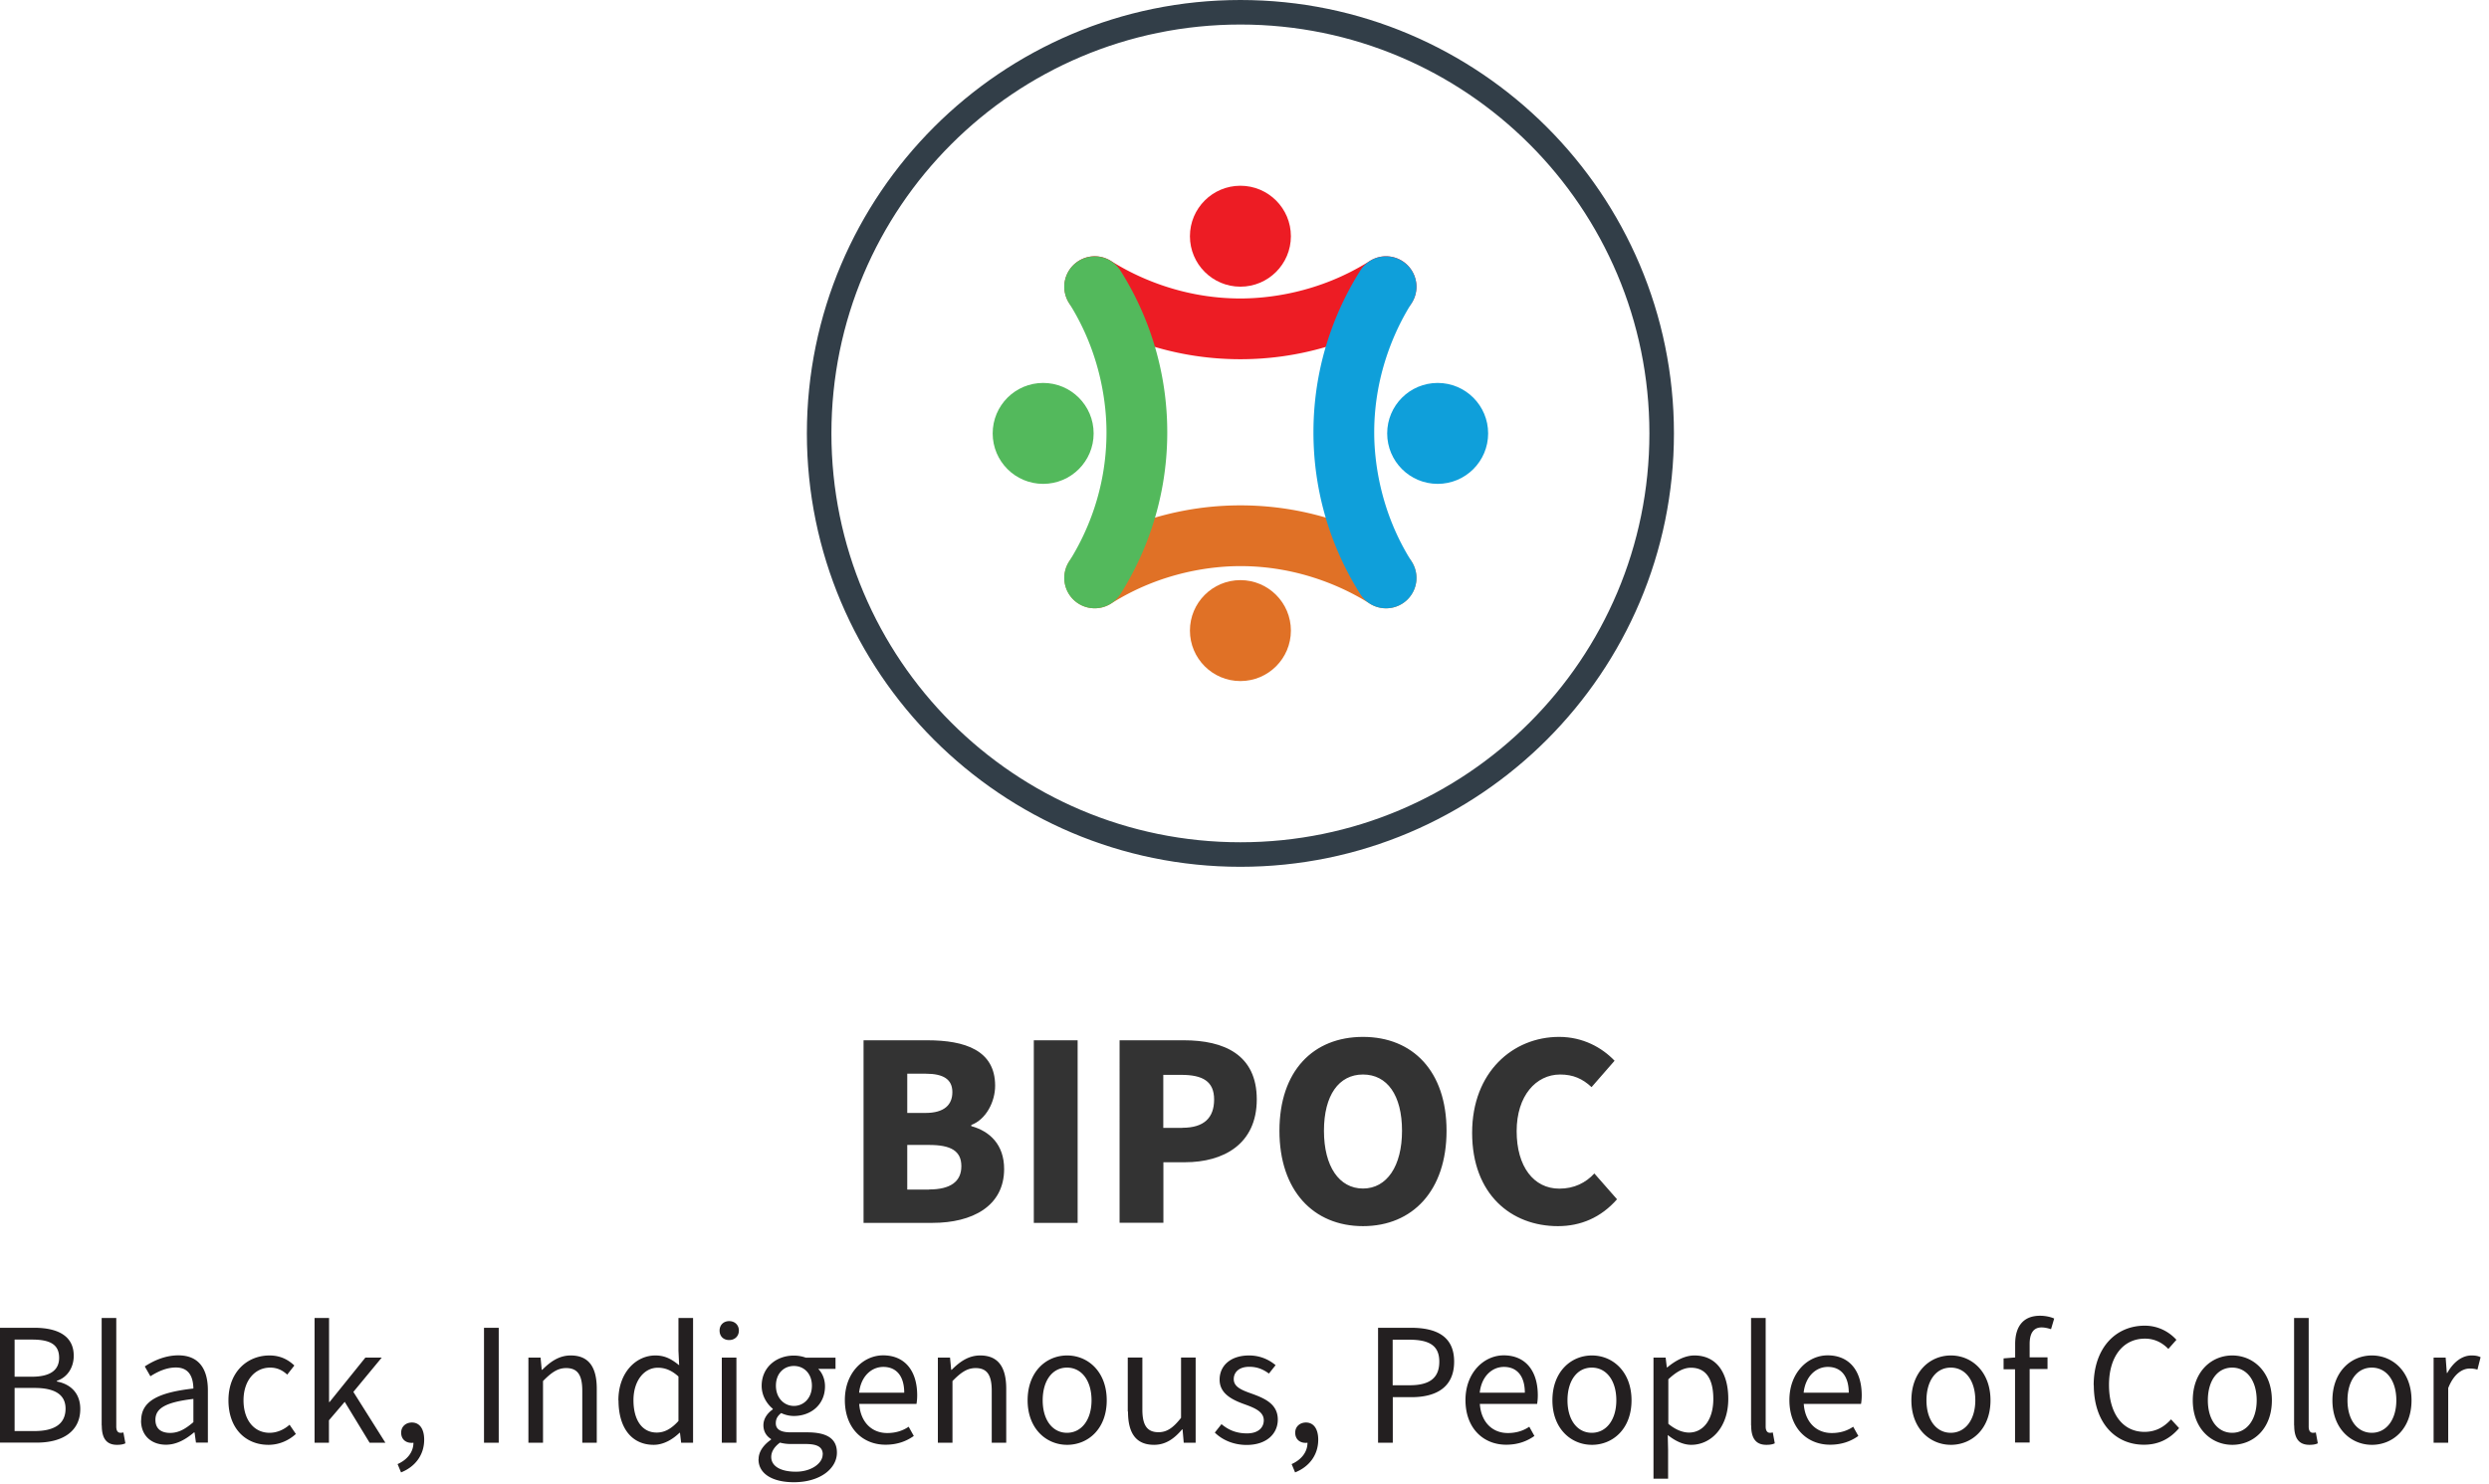
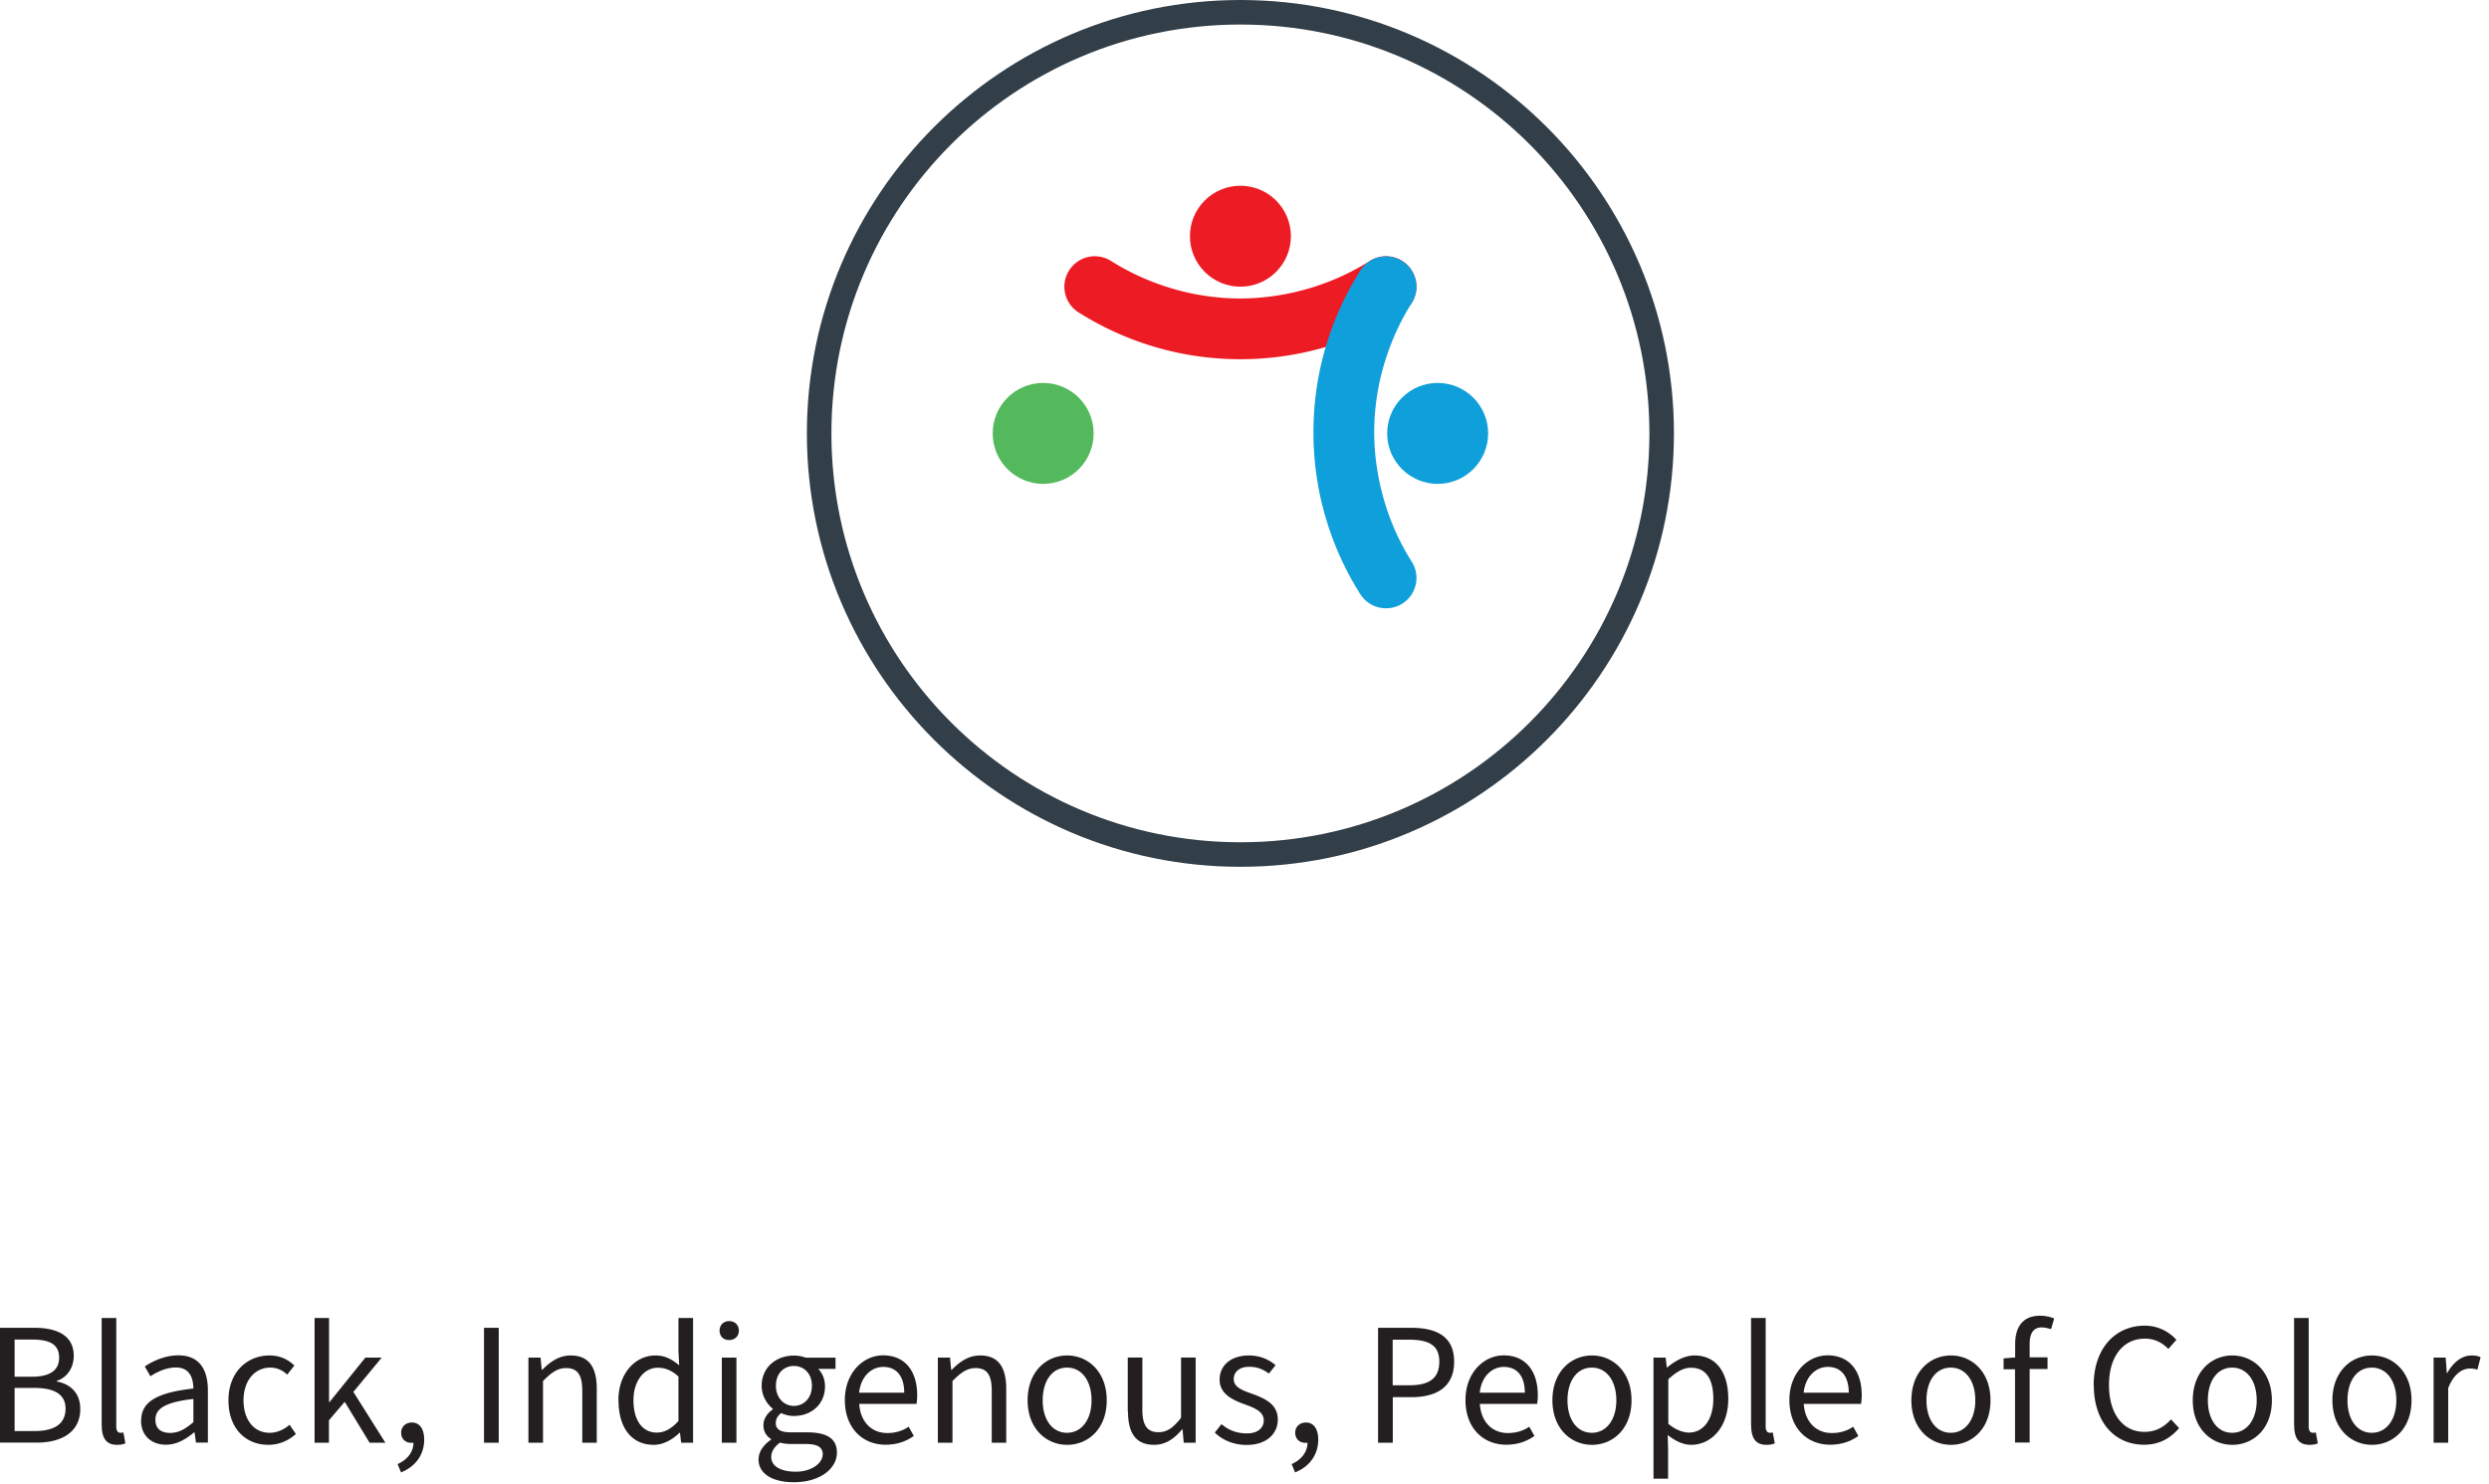
<svg xmlns="http://www.w3.org/2000/svg" width="213" height="127" viewBox="0 0 213 127">
  <g fill="none" fill-rule="evenodd">
    <path d="M0 0h213v127H0z" />
    <g fill-rule="nonzero">
      <g fill="#333">
-         <path d="M73.9 89.05h5.45c3.24 0 5.81.86 5.81 3.89 0 1.37-.77 2.88-2.04 3.36v.1c1.58.43 2.81 1.58 2.81 3.67 0 3.19-2.74 4.61-6.12 4.61H73.9V89.05Zm5.3 6.22c1.61 0 2.3-.7 2.3-1.78s-.74-1.58-2.28-1.58h-1.58v3.36h1.56Zm.31 6.55c1.82 0 2.76-.67 2.76-1.99 0-1.32-.91-1.82-2.76-1.82h-1.87v3.82h1.87v-.01ZM88.47 89.05h3.75v15.63h-3.75zM95.81 89.05h5.5c3.43 0 6.24 1.22 6.24 5.06s-2.86 5.38-6.14 5.38h-1.85v5.18h-3.75V89.04v.01Zm5.38 7.49c1.85 0 2.71-.86 2.71-2.42s-.98-2.11-2.81-2.11h-1.54v4.54h1.63l.01-.01ZM109.49 96.8c0-5.14 2.9-8.04 7.15-8.04s7.15 2.93 7.15 8.04c0 5.11-2.9 8.16-7.15 8.16s-7.15-3.05-7.15-8.16Zm10.49 0c0-3.05-1.27-4.82-3.34-4.82s-3.34 1.78-3.34 4.82 1.3 4.94 3.34 4.94 3.34-1.92 3.34-4.94ZM125.98 96.97c0-5.21 3.5-8.21 7.44-8.21 2.04 0 3.67.91 4.75 2.04l-1.97 2.26c-.77-.72-1.58-1.08-2.69-1.08-2.06 0-3.72 1.82-3.72 4.85 0 3.03 1.46 4.92 3.65 4.92 1.27 0 2.26-.5 3-1.3l1.94 2.21c-1.37 1.56-3.1 2.3-5.06 2.3-3.98 0-7.34-2.71-7.34-7.99Z" />
-       </g>
+         </g>
      <path d="M106.15 2.1c19.33 0 35 15.67 35 35s-15.67 35-35 35-35-15.67-35-35 15.67-35 35-35m0-2.1c-20.46 0-37.1 16.64-37.1 37.1s16.64 37.1 37.1 37.1 37.1-16.64 37.1-37.1S126.61 0 106.15 0Z" fill="#323E48" />
      <g style="mix-blend-mode:hue" transform="translate(91.085 15.9)" fill="#ED1C24">
        <circle cx="15.065" cy="4.32" r="4.32" />
        <path d="M15.065 14.85c-6.21 0-10.96-2.18-13.85-4.01a2.597 2.597 0 0 1-.81-3.59 2.597 2.597 0 0 1 3.59-.81c1.89 1.2 5.85 3.21 11.07 3.21 2.24 0 6.66-.42 11.07-3.21 1.22-.77 2.82-.41 3.59.81s.41 2.82-.81 3.59a25.877 25.877 0 0 1-13.85 4.01Z" />
      </g>
      <g style="mix-blend-mode:hue" transform="translate(91.085 43.26)" fill="#E07126">
-         <circle cx="15.065" cy="10.72" r="4.32" />
-         <path d="M2.605 8.81a2.6 2.6 0 0 1-2.2-1.21c-.77-1.22-.41-2.82.81-3.59A25.877 25.877 0 0 1 15.065 0c6.21 0 10.96 2.18 13.85 4.01 1.22.77 1.58 2.38.81 3.59a2.597 2.597 0 0 1-3.59.81c-1.89-1.2-5.85-3.21-11.07-3.21-2.24 0-6.66.42-11.07 3.21-.43.27-.91.4-1.39.4Z" />
-       </g>
+         </g>
      <g style="mix-blend-mode:hue" transform="translate(112.4 21.945)" fill="#0F9FDA">
        <circle cx="10.63" cy="15.155" r="4.32" />
        <path d="M6.21 30.125a2.6 2.6 0 0 1-2.2-1.21A25.877 25.877 0 0 1 0 15.065c0-6.21 2.18-10.96 4.01-13.85A2.597 2.597 0 0 1 7.6.405c1.22.77 1.58 2.38.81 3.59-1.2 1.89-3.21 5.85-3.21 11.07 0 2.24.42 6.66 3.21 11.07a2.595 2.595 0 0 1-2.2 3.99Z" />
      </g>
      <g style="mix-blend-mode:hue" transform="translate(84.95 21.945)" fill="#53B95C">
        <circle cx="4.32" cy="15.155" r="4.32" />
-         <path d="M8.73 30.125a2.597 2.597 0 0 1-2.2-3.99c1.46-2.31 3.21-6.11 3.21-11.07 0-2.24-.42-6.66-3.21-11.07-.77-1.22-.41-2.82.81-3.59s2.82-.41 3.59.81a25.877 25.877 0 0 1 4.01 13.85c0 6.2-2.18 10.96-4.01 13.85-.5.78-1.34 1.21-2.2 1.21Z" />
      </g>
    </g>
    <g fill="#231F20" fill-rule="nonzero">
      <path d="M0 113.66h2.92c1.99 0 3.39.67 3.39 2.4 0 .97-.52 1.84-1.44 2.14v.06c1.17.22 2 1 2 2.35 0 1.93-1.53 2.88-3.72 2.88H0v-9.84.01Zm2.71 4.19c1.67 0 2.35-.62 2.35-1.62 0-1.14-.78-1.56-2.31-1.56h-1.5v3.18h1.46Zm.25 4.65c1.68 0 2.65-.6 2.65-1.92 0-1.21-.94-1.77-2.65-1.77H1.25v3.69h1.71ZM8.7 122.03v-9.21h1.25v9.3c0 .39.16.53.36.53.07 0 .13 0 .25-.03l.17.93c-.18.09-.4.13-.72.13-.93 0-1.3-.6-1.3-1.65H8.7ZM12.08 121.61c0-1.62 1.35-2.4 4.47-2.75-.02-.92-.32-1.8-1.5-1.8-.84 0-1.6.38-2.18.75l-.48-.84c.68-.45 1.7-.95 2.87-.95 1.77 0 2.53 1.18 2.53 2.99v4.48h-1.02l-.12-.87h-.05c-.69.58-1.48 1.05-2.4 1.05-1.21 0-2.13-.75-2.13-2.07l.01.01Zm4.47.12v-1.98c-2.46.29-3.25.84-3.25 1.79 0 .81.55 1.12 1.26 1.12s1.29-.32 2-.93h-.01ZM19.55 119.87c0-2.45 1.63-3.84 3.51-3.84.96 0 1.62.38 2.13.86l-.61.78c-.41-.38-.87-.6-1.46-.6-1.32 0-2.28 1.12-2.28 2.8 0 1.68.9 2.78 2.23 2.78.67 0 1.27-.3 1.71-.69l.54.79c-.66.6-1.48.93-2.35.93-1.94 0-3.42-1.39-3.42-3.81ZM26.93 112.82h1.23v7.2h.04l3.07-3.81h1.4l-2.43 2.94 2.74 4.35h-1.35L29.5 120l-1.35 1.58v1.92h-1.23v-10.68zM34.02 125.33c.85-.38 1.36-1.04 1.36-1.83-.06.01-.1.01-.17.01-.48 0-.88-.3-.88-.87 0-.54.42-.87.92-.87.66 0 1.05.55 1.05 1.47 0 1.29-.75 2.31-1.98 2.8l-.3-.72v.01ZM41.42 113.66h1.26v9.84h-1.26zM45.24 116.21h1.02l.1 1.05h.04c.69-.69 1.44-1.23 2.44-1.23 1.54 0 2.23.99 2.23 2.85v4.62h-1.24v-4.46c0-1.36-.42-1.93-1.38-1.93-.73 0-1.26.38-1.98 1.11v5.28h-1.25v-7.29h.02ZM52.92 119.87c0-2.37 1.5-3.84 3.16-3.84.84 0 1.4.32 2.04.84l-.06-1.25v-2.8h1.25v10.68h-1.02l-.1-.85h-.04c-.57.55-1.35 1.03-2.21 1.03-1.83 0-3.01-1.38-3.01-3.81h-.01Zm5.14 1.77v-3.81c-.61-.55-1.17-.75-1.77-.75-1.16 0-2.08 1.11-2.08 2.78 0 1.67.72 2.77 1.99 2.77.68 0 1.26-.33 1.86-.99ZM61.58 113.9c0-.48.34-.81.82-.81.48 0 .83.33.83.81 0 .48-.35.81-.83.81s-.82-.31-.82-.81Zm.19 2.31h1.25v7.29h-1.25v-7.29ZM64.92 124.89c0-.61.41-1.2 1.06-1.65v-.06c-.36-.22-.65-.61-.65-1.18 0-.62.42-1.09.8-1.35v-.06c-.48-.39-.95-1.09-.95-1.96 0-1.59 1.26-2.59 2.75-2.59.4 0 .76.08 1.03.18h2.54v.96h-1.48c.34.33.58.87.58 1.49 0 1.56-1.19 2.54-2.67 2.54-.36 0-.75-.09-1.08-.25-.27.22-.46.46-.46.87 0 .45.3.78 1.27.78h1.41c1.7 0 2.55.54 2.55 1.74 0 1.36-1.43 2.53-3.69 2.53-1.79 0-3.02-.7-3.02-1.96l.01-.03Zm5.49-.38c0-.67-.51-.9-1.47-.9h-1.25c-.28 0-.63-.03-.94-.12-.52.38-.75.81-.75 1.23 0 .78.79 1.26 2.11 1.26 1.32 0 2.29-.72 2.29-1.47h.01Zm-.93-5.89c0-1.05-.69-1.69-1.54-1.69-.85 0-1.54.63-1.54 1.69s.71 1.73 1.54 1.73c.83 0 1.54-.66 1.54-1.73ZM72.3 119.85c0-2.37 1.6-3.83 3.27-3.83 1.86 0 2.92 1.32 2.92 3.42 0 .27-.02.5-.06.74h-4.9c.1 1.5 1.02 2.49 2.4 2.49.71 0 1.32-.19 1.83-.54l.44.79c-.63.45-1.41.75-2.42.75-1.95 0-3.48-1.41-3.48-3.82Zm5.08-.63c0-1.44-.68-2.21-1.79-2.21-1.02 0-1.92.81-2.07 2.21h3.86ZM80.28 116.21h1.02l.1 1.05h.04c.69-.69 1.44-1.23 2.44-1.23 1.54 0 2.23.99 2.23 2.85v4.62h-1.24v-4.46c0-1.36-.42-1.93-1.38-1.93-.73 0-1.26.38-1.98 1.11v5.28h-1.25v-7.29h.02ZM87.94 119.87c0-2.45 1.59-3.84 3.38-3.84 1.79 0 3.39 1.39 3.39 3.84s-1.6 3.81-3.39 3.81-3.38-1.39-3.38-3.81Zm5.47 0c0-1.68-.84-2.8-2.1-2.8-1.26 0-2.08 1.12-2.08 2.8 0 1.68.84 2.78 2.08 2.78 1.24 0 2.1-1.11 2.1-2.78ZM96.51 120.83v-4.62h1.25v4.46c0 1.35.42 1.93 1.38 1.93.73 0 1.26-.38 1.93-1.23v-5.16h1.25v7.29h-1.02l-.1-1.14h-.04c-.67.79-1.4 1.32-2.4 1.32-1.54 0-2.23-.99-2.23-2.85h-.02ZM103.96 122.63l.57-.72c.63.52 1.29.79 2.19.79.96 0 1.43-.5 1.43-1.12 0-.75-.81-1.07-1.64-1.37-1.09-.39-2.14-.92-2.14-2.11s.93-2.07 2.52-2.07c.92 0 1.69.34 2.27.83l-.57.72c-.51-.38-1.03-.58-1.68-.58-.93 0-1.33.51-1.33 1.05 0 .66.63.93 1.54 1.25 1.14.41 2.23.9 2.23 2.22 0 1.19-.94 2.17-2.67 2.17-1.06 0-2.04-.39-2.71-1.05l-.01-.01ZM110.53 125.33c.85-.38 1.36-1.04 1.36-1.83-.06.01-.1.01-.17.01-.48 0-.88-.3-.88-.87 0-.54.42-.87.92-.87.66 0 1.05.55 1.05 1.47 0 1.29-.75 2.31-1.98 2.8l-.3-.72v.01ZM117.93 113.66h2.8c2.21 0 3.71.74 3.71 2.9s-1.49 3.04-3.65 3.04h-1.6v3.9h-1.26v-9.84Zm2.71 4.92c1.71 0 2.53-.63 2.53-2.02 0-1.39-.87-1.88-2.59-1.88h-1.4v3.9h1.46ZM125.41 119.85c0-2.37 1.6-3.83 3.27-3.83 1.86 0 2.92 1.32 2.92 3.42 0 .27-.02.5-.06.74h-4.9c.1 1.5 1.02 2.49 2.4 2.49.71 0 1.32-.19 1.83-.54l.44.79c-.63.45-1.41.75-2.42.75-1.95 0-3.48-1.41-3.48-3.82Zm5.08-.63c0-1.44-.68-2.21-1.79-2.21-1.02 0-1.92.81-2.07 2.21h3.86ZM132.85 119.87c0-2.45 1.59-3.84 3.38-3.84 1.79 0 3.39 1.39 3.39 3.84s-1.6 3.81-3.39 3.81-3.38-1.39-3.38-3.81Zm5.47 0c0-1.68-.84-2.8-2.1-2.8-1.26 0-2.08 1.12-2.08 2.8 0 1.68.84 2.78 2.08 2.78 1.24 0 2.1-1.11 2.1-2.78ZM141.52 116.21h1.02l.1.84h.04c.66-.55 1.48-1.02 2.32-1.02 1.88 0 2.9 1.46 2.9 3.72 0 2.47-1.5 3.93-3.17 3.93-.66 0-1.35-.31-2.01-.84l.03 1.28v2.46h-1.25v-10.37h.02Zm5.1 3.54c0-1.6-.55-2.67-1.92-2.67-.61 0-1.23.33-1.93.99v3.81c.66.55 1.29.75 1.77.75 1.2 0 2.08-1.08 2.08-2.88ZM149.85 122.03v-9.21h1.25v9.3c0 .39.17.53.36.53.07 0 .13 0 .25-.03l.17.93c-.18.09-.4.13-.72.13-.93 0-1.3-.6-1.3-1.65h-.01ZM153.13 119.85c0-2.37 1.6-3.83 3.27-3.83 1.86 0 2.92 1.32 2.92 3.42 0 .27-.02.5-.06.74h-4.9c.1 1.5 1.02 2.49 2.4 2.49.71 0 1.32-.19 1.83-.54l.44.79c-.63.45-1.41.75-2.42.75-1.95 0-3.48-1.41-3.48-3.82Zm5.08-.63c0-1.44-.68-2.21-1.79-2.21-1.02 0-1.92.81-2.07 2.21h3.86ZM163.57 119.87c0-2.45 1.59-3.84 3.38-3.84 1.79 0 3.39 1.39 3.39 3.84s-1.6 3.81-3.39 3.81-3.38-1.39-3.38-3.81Zm5.47 0c0-1.68-.84-2.8-2.1-2.8-1.26 0-2.08 1.12-2.08 2.8 0 1.68.84 2.78 2.08 2.78 1.24 0 2.1-1.11 2.1-2.78ZM172.45 117.21h-.99v-.93l.99-.08v-1.14c0-1.49.67-2.43 2.13-2.43.45 0 .92.1 1.21.24l-.27.91c-.28-.09-.55-.15-.81-.15-.69 0-1.02.5-1.02 1.42v1.14h1.53v1h-1.53v6.29h-1.25v-6.29l.01.02ZM179.17 118.58c0-3.17 1.86-5.1 4.37-5.1 1.2 0 2.13.57 2.71 1.21l-.69.78c-.53-.54-1.17-.88-2.01-.88-1.84 0-3.07 1.51-3.07 3.96s1.17 4.02 3.03 4.02c.94 0 1.65-.38 2.28-1.07l.69.75c-.79.92-1.75 1.42-3.01 1.42-2.46 0-4.29-1.89-4.29-5.1l-.01.01ZM187.65 119.87c0-2.45 1.59-3.84 3.38-3.84 1.79 0 3.39 1.39 3.39 3.84s-1.6 3.81-3.39 3.81-3.38-1.39-3.38-3.81Zm5.47 0c0-1.68-.84-2.8-2.1-2.8-1.26 0-2.08 1.12-2.08 2.8 0 1.68.84 2.78 2.08 2.78 1.24 0 2.1-1.11 2.1-2.78ZM196.32 122.03v-9.21h1.25v9.3c0 .39.16.53.36.53.07 0 .13 0 .25-.03l.17.93c-.18.09-.4.13-.72.13-.93 0-1.3-.6-1.3-1.65h-.01ZM199.6 119.87c0-2.45 1.59-3.84 3.38-3.84 1.79 0 3.39 1.39 3.39 3.84s-1.6 3.81-3.39 3.81-3.38-1.39-3.38-3.81Zm5.47 0c0-1.68-.84-2.8-2.1-2.8-1.26 0-2.08 1.12-2.08 2.8 0 1.68.84 2.78 2.08 2.78 1.24 0 2.1-1.11 2.1-2.78ZM208.27 116.21h1.02l.1 1.32h.04c.51-.92 1.26-1.5 2.07-1.5.33 0 .56.04.78.15l-.27 1.06a2.15 2.15 0 0 0-.66-.09c-.61 0-1.35.43-1.84 1.67v4.68h-1.25v-7.29h.01Z" />
    </g>
  </g>
</svg>